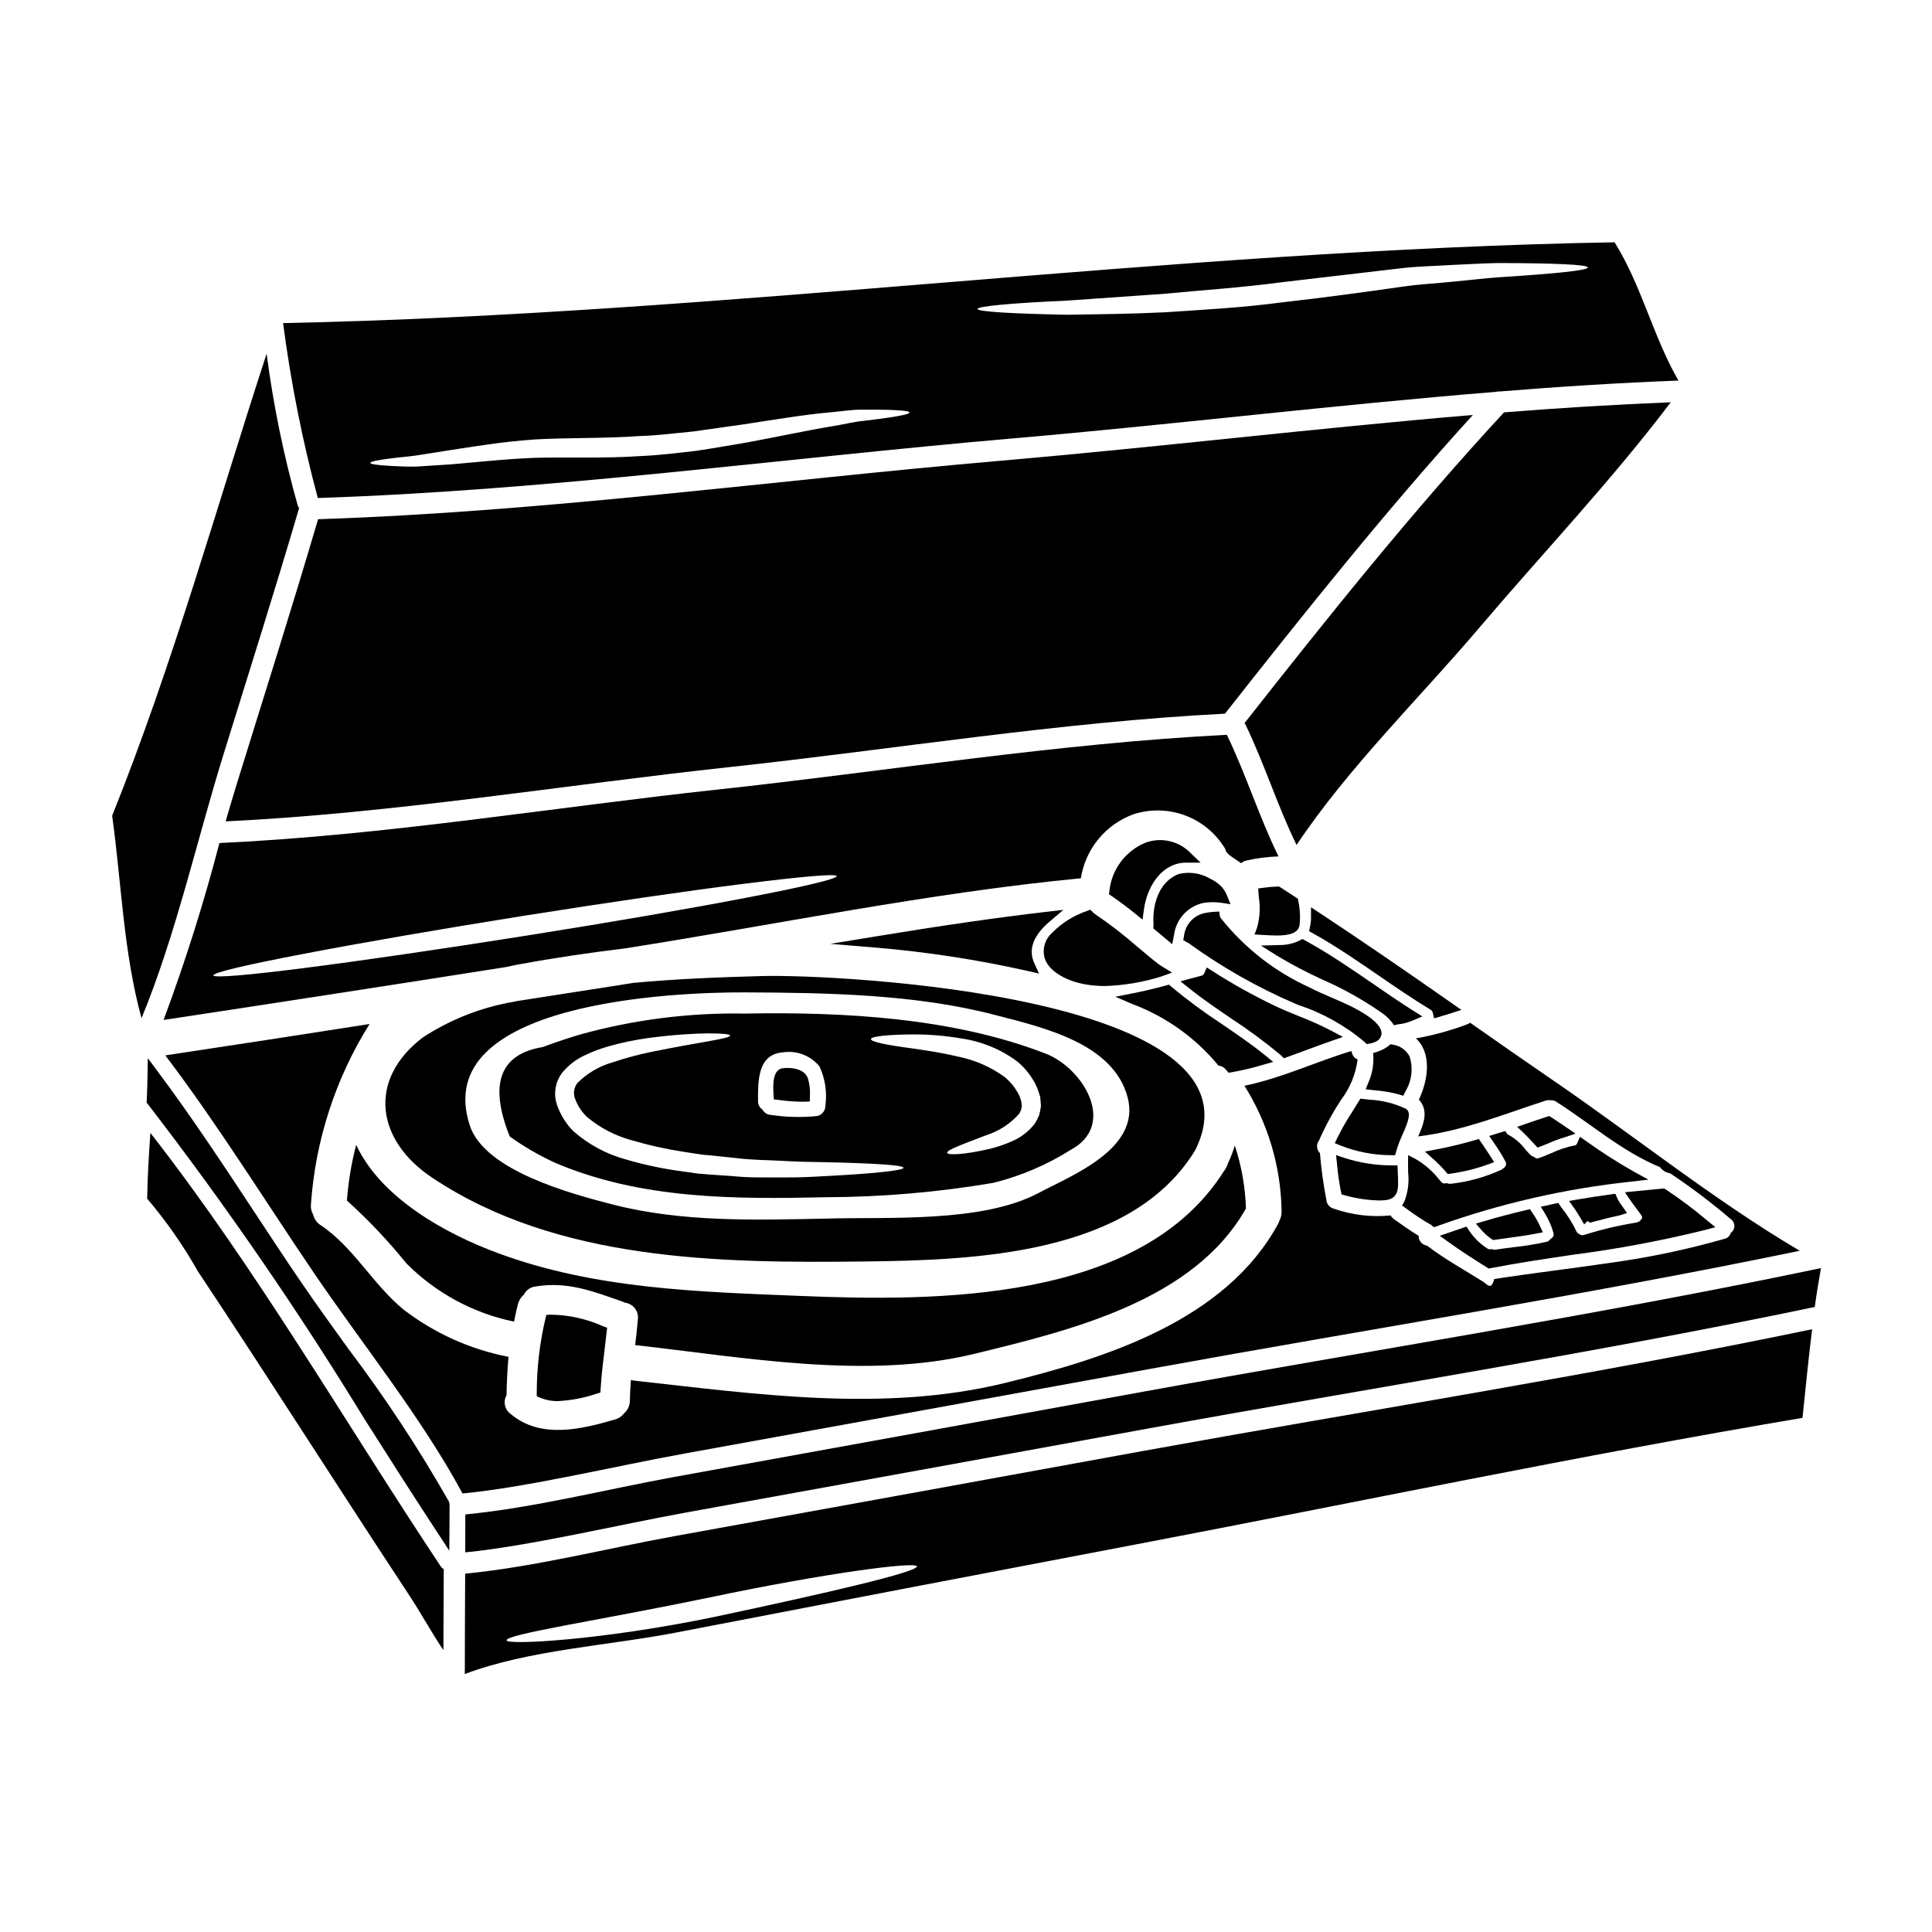
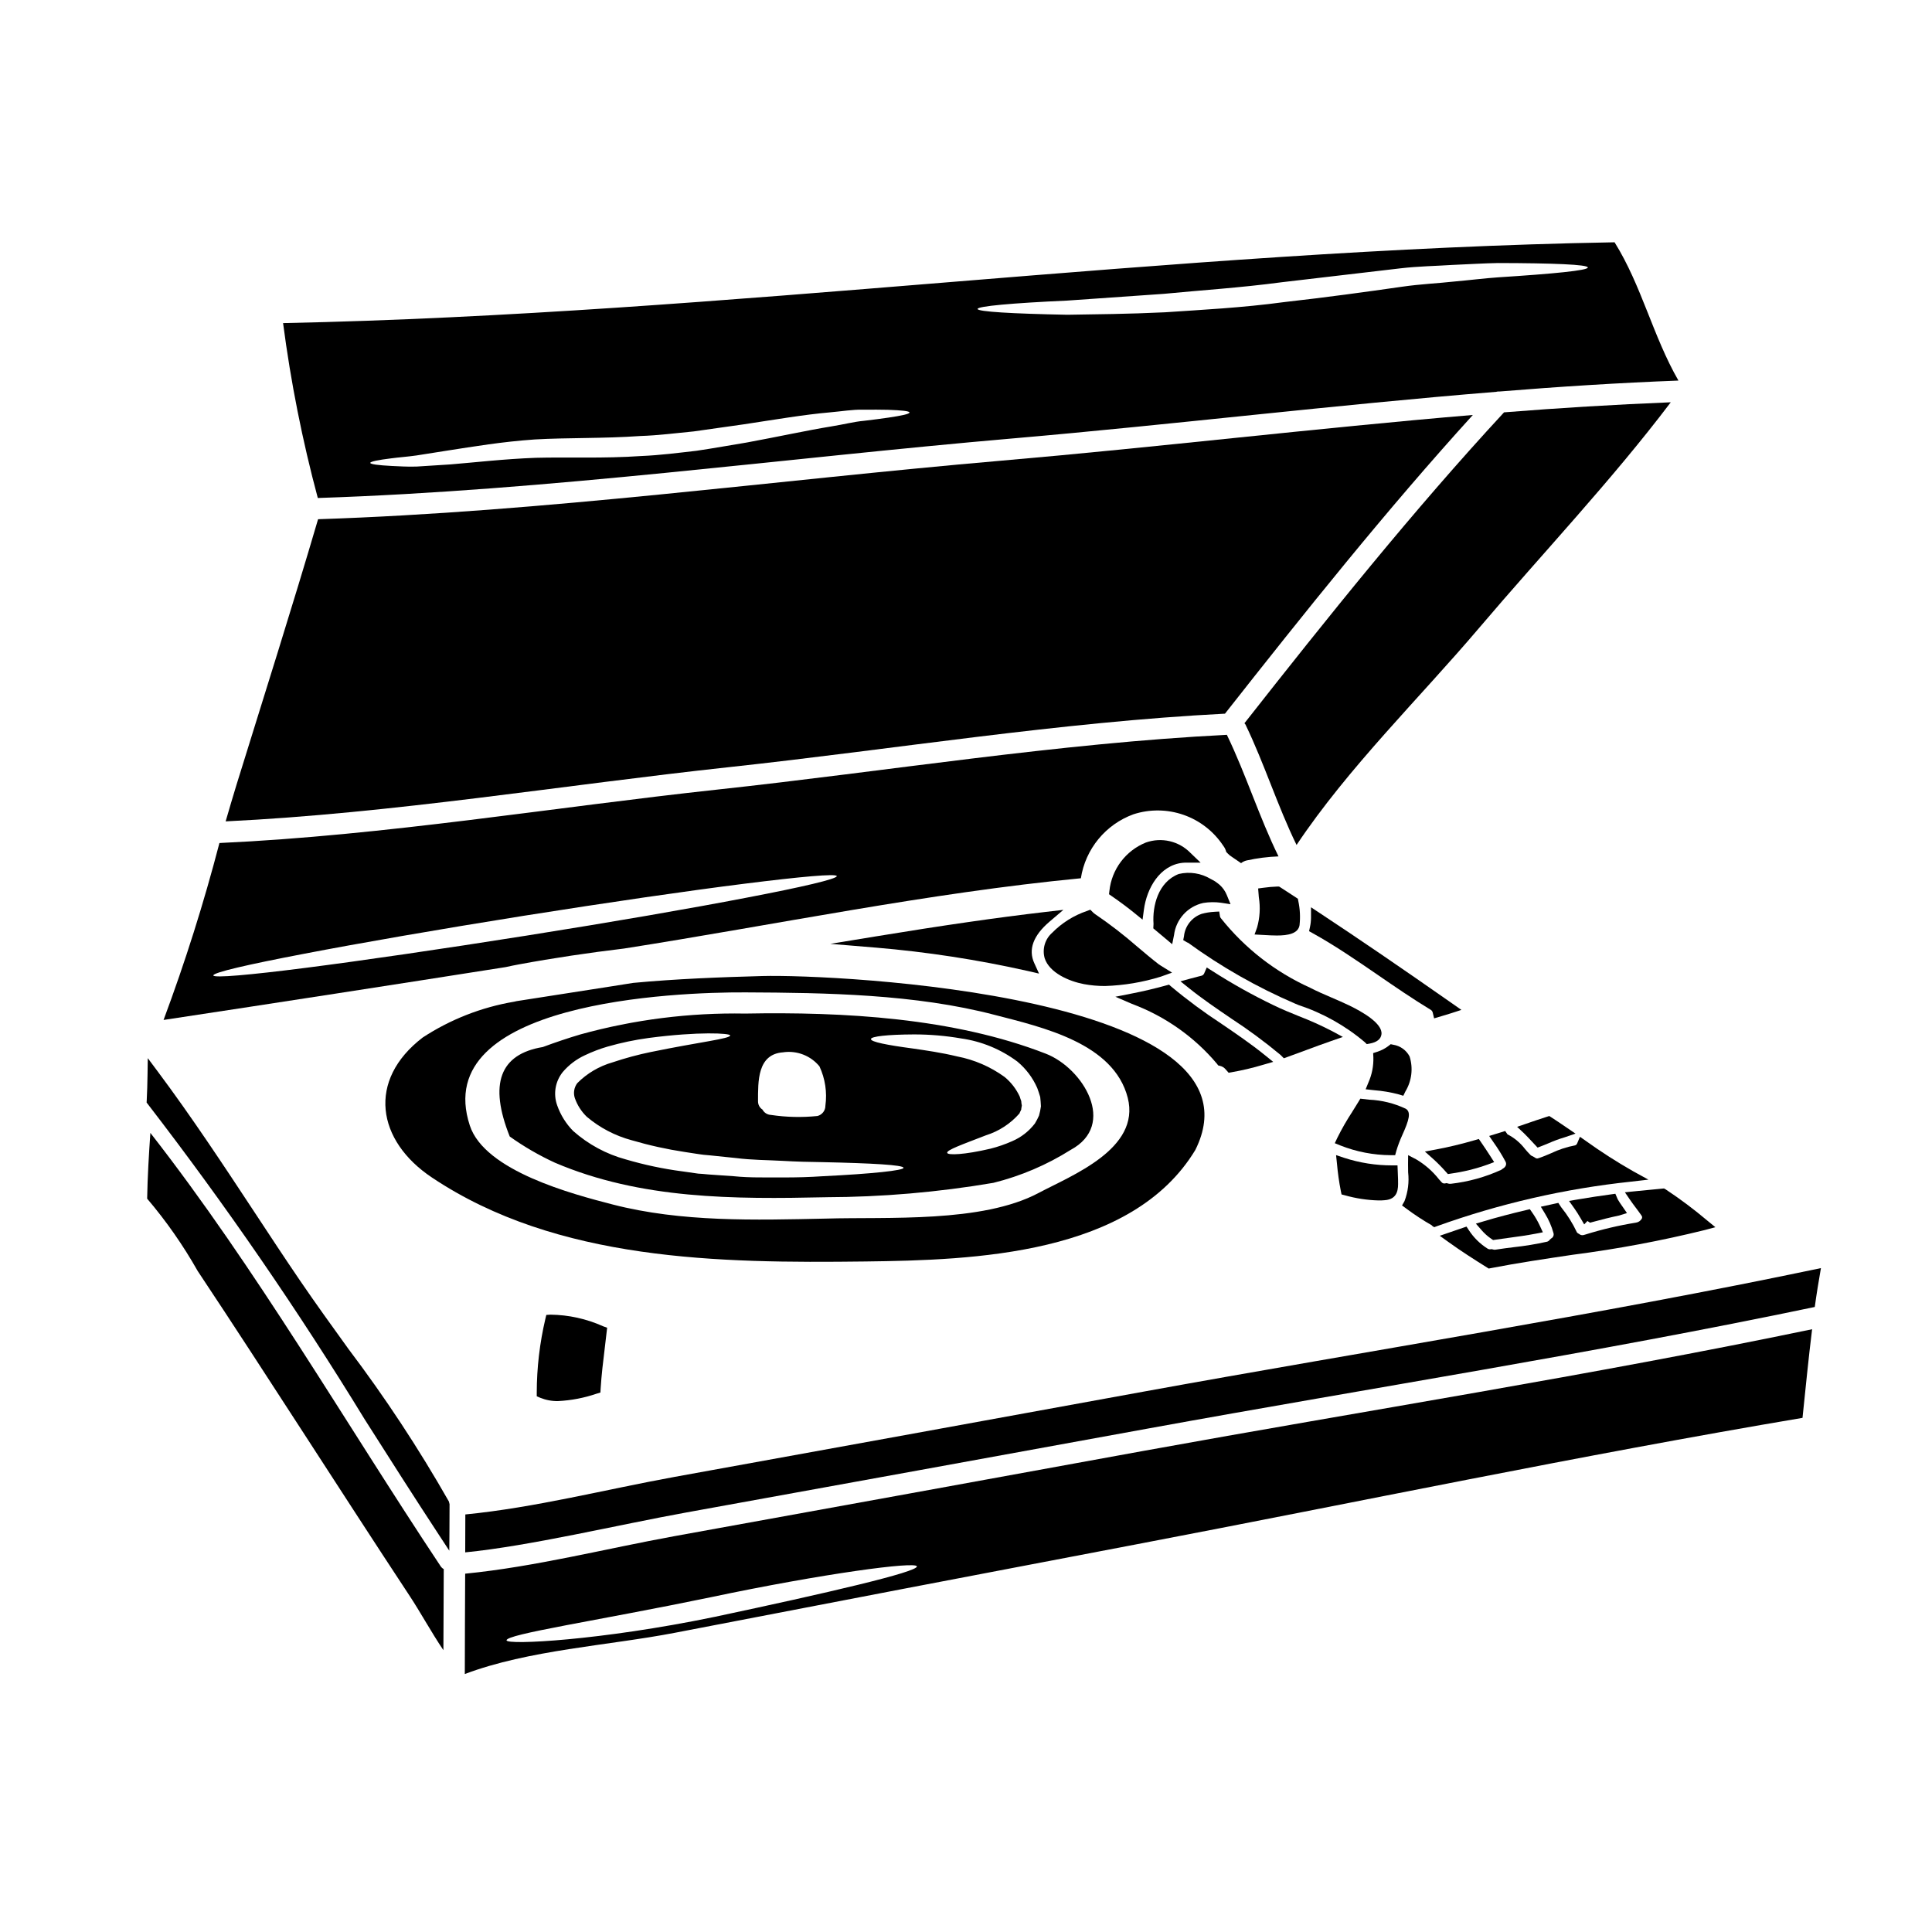
<svg xmlns="http://www.w3.org/2000/svg" fill="#000000" width="800px" height="800px" version="1.1" viewBox="144 144 512 512">
  <g>
    <path d="m431.24 404.8c1.844 0.34 3.711 0.508 5.586 0.504 5.023-0.156 10-0.988 14.801-2.481l2.981-1.07-2.867-1.773c-0.23-0.145-0.48-0.301-0.664-0.434-1.969-1.523-3.848-3.117-5.746-4.723h-0.004c-3.519-3.07-7.223-5.926-11.086-8.551-0.227-0.148-0.434-0.32-0.617-0.516l-0.68-0.68-0.898 0.348v-0.004c-3.484 1.18-6.644 3.16-9.219 5.785-1.906 1.68-2.672 4.312-1.969 6.758 1.254 3.828 6.379 6.074 10.383 6.836z" />
    <path d="m476.47 391.65 2.684 0.145c1.012 0.059 2.125 0.125 3.223 0.125 2.898 0 5.66-0.469 6.019-2.754v-0.031 0.004c0.23-2.121 0.117-4.262-0.332-6.348l-0.113-0.617-1.773-1.156c-0.941-0.621-1.887-1.242-2.824-1.836l-0.395-0.238h-0.449c-1.238 0.043-2.473 0.152-3.703 0.324l-1.387 0.184 0.184 2.363h0.004c0.426 2.656 0.27 5.375-0.465 7.965z" />
    <path d="m468.63 333.13c21.043-26.723 42.738-53.922 65.691-79.16-41.723 3.516-83.527 8.543-124.98 12.117-60.07 5.184-120.77 13.535-181.05 15.512-6.91 23.523-14.352 46.918-21.605 70.34-0.977 3.203-1.949 6.473-2.891 9.734 44.477-2.133 89.305-9.609 133.52-14.383 43.527-4.707 87.582-11.93 131.32-14.16z" />
    <path d="m187.34 414.3c30.238-4.582 60.453-9.25 90.645-14.004 1.223-0.285 2.387-0.5 3.516-0.719 9.172-1.695 18.5-3.078 27.887-4.207 40.148-6.297 80.637-14.73 121.05-18.621h0.004c0.594-3.816 2.203-7.402 4.652-10.383 2.453-2.984 5.66-5.254 9.289-6.574 4.324-1.398 8.992-1.344 13.285 0.16 4.293 1.5 7.977 4.367 10.488 8.16 0.387 0.488 0.664 1.059 0.812 1.664 0.316 0.344 0.648 0.668 1.004 0.973h0.031c0.188 0.125 0.945 0.688 1.07 0.75 0.438 0.285 0.848 0.566 1.254 0.852 0.188 0.125 0.375 0.285 0.562 0.395h0.004c0.449-0.359 0.977-0.605 1.539-0.727 2.754-0.605 5.562-0.961 8.383-1.066-5.117-10.426-8.574-21.605-13.625-32.094-0.031-0.031-0.031-0.062-0.031-0.125-44.969 2.262-90.25 9.676-135 14.508-43.691 4.723-88.047 12.156-132.01 14.168v0.004c-4.133 15.871-9.074 31.52-14.805 46.887zm95.402-27.598c22.828-3.613 43.551-6.629 58.559-8.508 15.008-1.883 24.367-2.731 24.461-2.012 0 0.754-9.137 2.891-23.926 5.715-14.855 2.859-35.484 6.438-58.281 10.047-22.797 3.609-43.523 6.625-58.531 8.543-15.008 1.918-24.367 2.731-24.492 2.012 0-0.789 9.141-2.891 23.926-5.715 14.855-2.859 35.48-6.441 58.285-10.082z" />
    <path d="m446.79 387.72 0.352-2.617c0.754-5.715 4.211-11.781 10.234-12.449h0.066c0.352-0.043 0.703-0.055 1.059-0.043h3.672l-2.648-2.543c-3.07-3.18-7.719-4.269-11.879-2.781-2.617 1.062-4.898 2.812-6.598 5.07-1.695 2.254-2.75 4.93-3.043 7.738l-0.105 0.887 0.73 0.504c2.211 1.527 4.219 3.023 6.129 4.578z" />
    <path d="m517.17 450.12-0.023 2.418c0 0.68 0 1.398 0.023 2.133v-0.004c0.293 2.59-0.035 5.211-0.961 7.644l-0.652 1.148 1.074 0.789h-0.004c2.191 1.641 4.481 3.141 6.859 4.5l-0.031 0.055 0.621 0.418 0.707-0.262c16.625-5.981 33.902-9.945 51.473-11.809l4.598-0.531-4.055-2.227c-4.34-2.469-8.543-5.168-12.598-8.082l-1.5-1.047-0.707 1.688c-0.066 0.156-0.254 0.535-0.582 0.582v0.004c-2.195 0.414-4.328 1.113-6.344 2.078-1.094 0.469-2.188 0.941-3.32 1.312l-0.004-0.004c-0.336 0.152-0.73 0.086-1-0.168l-0.52-0.305c-0.199-0.062-0.387-0.16-0.551-0.293-0.543-0.52-1.039-1.094-1.535-1.668v-0.004c-1.238-1.621-2.824-2.949-4.644-3.879l-0.602-0.875-4.242 1.312 1.129 1.645c1.172 1.637 2.234 3.344 3.18 5.117 0.176 0.297 0.223 0.652 0.129 0.984-0.145 0.395-0.438 0.719-0.812 0.906l-0.445 0.332v-0.004c-4.227 1.93-8.734 3.176-13.352 3.695-0.246 0.027-0.5 0.004-0.738-0.07l-0.359-0.109-0.367 0.07c-0.363 0.098-0.75-0.031-0.988-0.32l-0.684-0.762-0.004-0.004c-1.66-2.113-3.699-3.902-6.012-5.269zm6.809 17.711 0.125-0.281 0.062-0.066z" />
    <path d="m422.11 388.27 3.695-3.148-4.82 0.559c-12.707 1.477-27.043 3.543-45.133 6.512l-11.809 1.938 11.934 0.988v-0.004c13.613 1.141 27.133 3.219 40.457 6.219l2.922 0.676-1.246-2.731c-1.668-3.606-0.316-7.324 4-11.008z" />
    <path d="m455.13 391.8c0.52-4.195 3.629-7.606 7.754-8.508 1.539-0.25 3.102-0.27 4.644-0.062l2.578 0.395-0.984-2.414c-0.414-1.027-1.059-1.953-1.879-2.699l-0.488-0.395c-0.25-0.164-0.477-0.336-0.73-0.531l-0.395-0.242c-0.238-0.137-0.48-0.273-0.789-0.414-2.539-1.523-5.57-1.992-8.453-1.316-5.481 2.109-7.027 8.508-6.691 13.23l-0.059 1.18 5.008 4.203z" />
-     <path d="m349.07 435.35 1.629 0.188c1.844 0.25 3.699 0.391 5.559 0.422h0.965l1.383-0.059 0.031-1.387c0.109-1.625-0.082-3.262-0.566-4.82-0.98-2.594-4.629-2.863-6.648-2.606-2.809 0.395-2.559 4.723-2.426 7.043z" />
-     <path d="m402.31 502.76c25.559-6.246 58.059-14.035 71.875-38.5-0.172-5.672-1.168-11.285-2.949-16.672-0.492 1.613-1.102 3.195-1.82 4.723-0.129 0.41-0.297 0.805-0.504 1.18-0.176 0.344-0.387 0.668-0.625 0.973-21.949 34.637-76.023 34.449-112.11 32.973-27.133-1.098-54.48-1.82-80.199-11.336-13.816-5.086-31.055-14.602-37.586-28.703-1.266 4.836-2.086 9.777-2.453 14.762 5.676 5.125 10.938 10.691 15.746 16.641 7.789 7.84 17.719 13.211 28.543 15.449 0.316-1.574 0.629-3.148 1.066-4.723 0.246-0.949 0.785-1.797 1.539-2.422 0.574-1.199 1.727-2.016 3.047-2.164 8.414-1.414 15.137 1.223 22.922 3.938 0.262 0.09 0.516 0.203 0.758 0.344 1.059 0.113 2.027 0.652 2.684 1.492 0.66 0.84 0.945 1.914 0.797 2.969-0.188 2.258-0.438 4.523-0.719 6.781 28.723 3.207 61.41 9.27 89.984 2.297z" />
    <path d="m539.21 472.3 0.477 0.324 0.57-0.082c1.18-0.176 2.363-0.34 3.543-0.496 2.418-0.328 4.832-0.652 7.227-1.117l1.848-0.359-0.789-1.707v-0.004c-0.586-1.258-1.285-2.461-2.086-3.594l-0.574-0.816-0.973 0.23c-4.273 1.012-7.812 1.945-11.133 2.941l-2.195 0.656 1.508 1.727v0.004c0.758 0.871 1.625 1.645 2.578 2.293z" />
    <path d="m532.64 469.06-7.086 2.43 2.312 1.664c3.344 2.414 6.859 4.652 10.164 6.715l0.492 0.309 0.566-0.109c7.184-1.391 14.562-2.484 21.695-3.543h0.004c11.793-1.52 23.488-3.711 35.031-6.562l2.777-0.742-2.223-1.824c-3.477-2.934-7.117-5.66-10.91-8.172l-0.473-0.27-0.504 0.043c-2.133 0.188-4.266 0.395-6.418 0.621l-3.449 0.348 1.402 2.055c0.484 0.707 1 1.395 1.516 2.082 0.516 0.688 0.98 1.297 1.453 1.992h-0.004c0.207 0.227 0.254 0.559 0.121 0.836-0.32 0.59-0.906 0.992-1.574 1.082-4.531 0.727-9.004 1.781-13.383 3.148l-0.422 0.121 0.004 0.004c-0.449 0.129-0.93 0.02-1.273-0.297-0.219-0.074-0.41-0.211-0.551-0.395-1.117-2.379-2.516-4.617-4.172-6.66l-0.758-1.156-4.641 1.016 1.074 1.762v0.004c1 1.613 1.77 3.363 2.277 5.199 0.176 0.566-0.082 1.184-0.613 1.449l-0.371 0.336c-0.164 0.25-0.414 0.434-0.699 0.516-2.926 0.652-5.887 1.141-8.867 1.461-1.574 0.199-3.184 0.395-4.809 0.656h-0.004c-0.234 0.039-0.477 0.016-0.699-0.062l-0.285-0.078-0.289 0.031h0.004c-0.285 0.047-0.574-0.012-0.82-0.164-1.996-1.254-3.695-2.926-4.977-4.902z" />
    <path d="m563.83 468.48 0.855-0.902 0.129 0.078 0.562 0.375 0.648-0.18c2.363-0.648 4.723-1.238 7.086-1.734l2.051-0.645-1.266-1.836h-0.004c-0.426-0.582-0.82-1.188-1.18-1.812l-0.629-1.465-1.059 0.148c-2.965 0.395-5.93 0.852-8.898 1.355l-2.32 0.395 1.367 1.918c0.594 0.844 1.133 1.676 1.645 2.574z" />
    <path d="m550.08 446.63 1.395 1.496 0.93-0.355c0.703-0.27 1.406-0.559 2.102-0.852 1.344-0.594 2.723-1.102 4.133-1.516l2.883-0.984-2.648-1.805c-1.23-0.84-2.461-1.676-3.719-2.484l-0.582-0.375-0.664 0.211c-1.863 0.598-3.727 1.227-5.555 1.863l-2.305 0.789 1.777 1.668c0.777 0.754 1.516 1.547 2.254 2.344z" />
-     <path d="m288.78 492.47-0.254 1.059c-1.504 6.394-2.266 12.941-2.281 19.512v0.984l0.906 0.395c1.508 0.613 3.121 0.914 4.746 0.879 3.488-0.172 6.934-0.836 10.234-1.969l0.984-0.297 0.059-1.027c0.223-3.613 0.672-7.305 1.109-10.879l0.617-5.262-1.078-0.395c-4.387-1.973-9.137-3.019-13.949-3.074z" />
+     <path d="m288.78 492.47-0.254 1.059c-1.504 6.394-2.266 12.941-2.281 19.512v0.984l0.906 0.395c1.508 0.613 3.121 0.914 4.746 0.879 3.488-0.172 6.934-0.836 10.234-1.969l0.984-0.297 0.059-1.027c0.223-3.613 0.672-7.305 1.109-10.879l0.617-5.262-1.078-0.395c-4.387-1.973-9.137-3.019-13.949-3.074" />
    <path d="m412.49 260.18c42.453-3.672 85.254-8.883 127.99-12.34 0.312-0.094 0.645-0.125 0.969-0.094 15.797-1.285 31.59-2.289 47.355-2.891-6.75-11.715-9.766-25.191-16.926-36.645-117.72 2.066-235.16 18.992-352.86 21.418 2.039 15.633 5.113 31.117 9.203 46.348 61.328-2.008 123.16-10.52 184.27-15.797zm14.32-36.52c7.281-0.504 15.949-1.129 25.625-1.789 9.609-0.941 20.219-1.602 31.277-3.078 11.117-1.32 21.699-2.543 31.34-3.672 4.801-0.566 9.512-0.629 13.848-0.91 4.363-0.188 8.414-0.441 12.09-0.504 14.691 0.031 23.77 0.395 23.801 1.18 0.031 0.789-9.078 1.664-23.707 2.606-3.644 0.25-7.602 0.754-11.84 1.129-4.269 0.473-8.793 0.66-13.598 1.352-9.641 1.383-20.129 2.828-31.34 4.086-11.148 1.508-21.852 2.039-31.559 2.699-9.734 0.469-18.527 0.531-25.902 0.656-14.664-0.285-23.773-0.816-23.773-1.539-0.004-0.723 9.039-1.555 23.738-2.215zm-179.05 41.797c1.789-0.25 4.051-0.395 6.594-0.754 2.516-0.395 5.371-0.848 8.574-1.352 6.375-0.973 14.039-2.289 22.797-2.891 8.793-0.504 18.105-0.219 27.918-0.91 4.894-0.156 9.641-0.789 14.227-1.223 4.617-0.66 9.055-1.285 13.316-1.887 8.477-1.285 16.043-2.574 22.641-3.148 3.262-0.285 6.184-0.789 8.793-0.719 2.637-0.031 4.894 0 6.719 0.031 3.672 0.125 5.684 0.344 5.684 0.719 0 0.379-2.012 0.82-5.59 1.352-1.789 0.285-3.988 0.535-6.535 0.852-2.512 0.215-5.398 0.973-8.574 1.477-6.34 1.035-13.941 2.699-22.434 4.269-4.269 0.688-8.637 1.508-13.348 2.195-4.723 0.535-9.609 1.18-14.629 1.383-9.984 0.691-19.598 0.25-27.98 0.473-8.414 0.316-16.074 1.223-22.609 1.754-3.297 0.219-6.297 0.395-8.887 0.566-2.606 0.094-4.801-0.094-6.625-0.156-3.644-0.188-5.684-0.469-5.684-0.816-0.004-0.344 2.012-0.777 5.633-1.215z" />
    <path d="m514.41 454.25-0.055-1.41h-1.41c-4.312 0.008-8.598-0.664-12.699-1.996l-2.172-0.723 0.238 2.277c0.215 2.434 0.555 4.852 1.023 7.246l0.191 0.895 0.887 0.23c2.906 0.824 5.902 1.281 8.922 1.359 0.52 0 1.043 0 1.574-0.059 3.699-0.234 3.633-3.211 3.59-4.992v-0.469c-0.027-0.754-0.055-1.512-0.09-2.359z" />
    <path d="m516.48 437.79h-0.023c-3.016-1.414-6.281-2.219-9.613-2.363l-2.34-0.27-0.492 0.816c-0.535 0.883-1.086 1.758-1.633 2.633h0.004c-1.469 2.234-2.797 4.551-3.984 6.945l-0.664 1.41 1.441 0.586c4.269 1.695 8.82 2.57 13.414 2.59h1.141l0.301-1.102h-0.004c0.426-1.41 0.945-2.793 1.551-4.133 1.855-4.094 2.461-6.211 0.902-7.113z" />
-     <path d="m223.27 278.65c-0.145-0.195-0.258-0.406-0.348-0.625-3.731-13.215-6.492-26.68-8.266-40.289-13.383 40.977-24.797 82.262-40.934 122.43 2.481 17.902 2.984 36.211 7.785 53.668 9.055-21.949 14.562-46.762 21.605-69.527 6.773-21.887 13.707-43.68 20.156-65.66z" />
    <path d="m527.17 454.54 0.535 0.598 0.789-0.121h-0.004c3.336-0.465 6.613-1.27 9.781-2.406l1.695-0.645-0.984-1.531c-0.789-1.234-1.609-2.473-2.473-3.715l-0.605-0.879-1.02 0.301c-3.598 1.043-6.969 1.855-10.32 2.481l-2.957 0.547 2.242 2.004h0.004c1.168 1.059 2.273 2.184 3.316 3.367z" />
    <path d="m523.69 412.36 0.363 1.516 1.934-0.574c0.816-0.242 1.645-0.488 2.481-0.754l2.82-0.914-2.434-1.703c-13.5-9.445-24.668-17.074-35.137-23.98l-2.289-1.512v2.754-0.004c-0.004 0.848-0.098 1.691-0.281 2.519l-0.227 1.07 0.957 0.531c6.023 3.336 11.809 7.32 17.422 11.172 4.441 3.055 9.055 6.215 13.777 9.082l-0.004-0.004c0.316 0.16 0.543 0.453 0.617 0.801z" />
    <path d="m586.77 250.61c-14.73 0.598-29.457 1.488-44.184 2.668-24.121 26.062-46.84 54.449-68.801 82.395 0.094 0.125 0.219 0.188 0.285 0.348 5.023 10.426 8.477 21.543 13.531 31.906 13.688-20.508 32.668-39 48.391-57.527 16.797-19.781 35.078-39.031 50.777-59.789z" />
-     <path d="m518.54 411.86c-3.609-2.285-7.129-4.703-10.629-7.117-5.773-3.965-11.738-8.062-18.043-11.516l-0.715-0.395-0.715 0.395c-1.688 0.836-3.555 1.254-5.441 1.219l-4.844 0.141 4.102 2.586c3.969 2.394 8.078 4.559 12.301 6.477 5.637 2.465 11.008 5.5 16.035 9.051 0.859 0.648 1.633 1.402 2.301 2.246l0.535 0.758 0.949-0.242c0.254-0.004 0.508-0.035 0.754-0.098l0.371-0.035c0.973-0.195 1.926-0.488 2.844-0.867l2.598-1.094z" />
    <path d="m505.91 432.67 2.316 0.254c2.18 0.168 4.344 0.535 6.457 1.098l1.207 0.367 0.551-1.137c1.688-2.789 2.098-6.168 1.117-9.277-0.867-1.664-2.473-2.82-4.328-3.109l-0.684-0.145-0.551 0.438h-0.004c-0.902 0.699-1.926 1.23-3.016 1.574l-1.074 0.348 0.055 1.129v-0.004c0.066 2.289-0.379 4.566-1.309 6.656z" />
-     <path d="m448.75 506.78c57.34-10.457 115.15-19.504 172.21-31.309-22.734-13.41-44.117-30.648-65.73-45.41-7.223-4.961-14.441-9.973-21.648-15.039v0.004c-0.195 0.168-0.418 0.301-0.66 0.391-4.441 1.672-9.023 2.93-13.691 3.769 4.144 3.766 3.391 10.77 0.789 16.234 2.637 2.824 1.32 6.34-0.188 9.734 11.715-1.383 22.645-5.871 33.789-9.484 0.406-0.121 0.836-0.152 1.254-0.094 0.531-0.031 1.059 0.098 1.508 0.375 9.137 5.809 17.492 13.223 27.551 17.367h0.004c0.617 0.879 1.574 1.461 2.641 1.602 5.594 3.727 10.965 7.781 16.074 12.148 0.602 0.41 0.965 1.09 0.969 1.816 0.008 0.727-0.344 1.41-0.938 1.832-0.242 0.859-0.965 1.496-1.852 1.633-9.926 2.828-20.043 4.945-30.27 6.34-10.207 1.508-20.445 2.699-30.586 4.269-0.789 3.148-1.852 1.383-2.953 0.691-5.086-3.203-10.082-5.902-14.852-9.543-1.293-0.184-2.25-1.301-2.231-2.609-2.227-1.352-4.328-2.859-6.469-4.363-0.387-0.273-0.707-0.625-0.941-1.035-5.094 0.516-10.238-0.098-15.074-1.793-1.168-0.305-1.98-1.367-1.969-2.574h-0.031c-0.773-4.016-1.328-8.074-1.66-12.148-0.918-0.887-1.027-2.32-0.25-3.332 1.66-3.777 3.633-7.414 5.902-10.863 2.348-3.102 3.84-6.766 4.332-10.625-0.852-0.328-1.445-1.105-1.539-2.008-0.082-0.055-0.156-0.121-0.223-0.191-9.512 2.891-18.5 7.191-28.23 9.168 6.297 10.02 9.703 21.582 9.844 33.414 0.008 0.809-0.188 1.609-0.57 2.32-0.086 0.293-0.203 0.578-0.344 0.852-13.941 25.656-45.656 35.641-72.348 42.172-32.121 7.871-65.754 2.984-98.16-0.598v-0.004c-0.344-0.027-0.68-0.09-1.008-0.184-0.152 1.785-0.246 3.609-0.281 5.434v-0.004c0.023 1.312-0.543 2.566-1.539 3.422-0.613 0.805-1.477 1.379-2.453 1.633-9.055 2.637-19.719 5.184-27.598-1.477-1.582-1.125-2.059-3.266-1.098-4.957 0.062-3.426 0.215-6.781 0.531-10.176-10.121-1.961-19.645-6.25-27.82-12.527-8.137-6.66-13.191-16.488-21.949-22.359-1.023-0.637-1.746-1.656-2.012-2.828-0.457-0.766-0.664-1.652-0.594-2.543 1.152-17.02 6.488-33.488 15.543-47.949-18.027 2.824-36.066 5.598-54.125 8.316 14.035 18.5 26.371 38.5 39.406 57.684 12.938 19.062 28.34 38.031 39.359 58.41 17.207-1.633 40.539-7.285 59.379-10.68 40.945-7.41 81.875-14.852 122.8-22.324z" />
    <path d="m183.85 444.23c-0.395 5.777-0.754 11.586-0.852 17.43h0.004c5.055 5.945 9.539 12.359 13.379 19.156 9.355 14.066 18.527 28.23 27.727 42.422 9.445 14.562 18.875 29.172 28.453 43.691 2.918 4.426 5.742 9.641 8.945 14.383 0.031-6.941 0.062-14.695 0.094-21.48h0.004c-0.375-0.207-0.691-0.512-0.91-0.883-25.25-37.969-48.707-78.699-76.844-114.72z" />
    <path d="m236.28 501.4c-4.262-5.902-8.66-12.008-12.742-17.992-4.082-5.984-8.055-12.031-12.055-18.105-8.203-12.445-16.691-25.316-25.727-37.41l-2.594-3.473-0.062 4.328c-0.035 2.305-0.098 4.578-0.215 6.879l-0.031 0.562 0.352 0.441-0.004 0.004c20.645 26.789 39.828 54.68 57.465 83.539 6.43 10.117 13.09 20.586 19.73 30.699l2.672 4.074 0.039-4.871c0.031-4.402 0.031-7.262 0.031-7.449l-0.172-0.699v-0.004c-8.004-14.074-16.922-27.609-26.688-40.523z" />
    <path d="m484.23 424.45 0.883-0.316c1.664-0.594 3.332-1.211 5.004-1.836 2.191-0.816 4.398-1.633 6.606-2.398l3.148-1.098-2.945-1.594-0.004 0.004c-2.844-1.473-5.769-2.785-8.762-3.938-2.211-0.898-4.43-1.797-6.574-2.844l0.004 0.004c-5.625-2.703-11.074-5.746-16.324-9.117l-1.465-0.926-0.684 1.574c-0.145 0.336-0.449 0.574-0.809 0.637l-0.898 0.227c-0.586 0.145-1.18 0.301-1.793 0.469l-2.781 0.766 2.254 1.805c3.562 2.859 7.379 5.449 11.066 7.957v0.004c4.594 2.992 9.008 6.246 13.215 9.754z" />
    <path d="m291.09 452.14c22.734 9.703 47.445 9.672 71.75 9.141v-0.004c14.891-0.043 29.75-1.32 44.434-3.816 7.242-1.805 14.152-4.75 20.465-8.73 12.371-6.656 3.328-21.648-6.594-25.496-24.461-9.512-53.574-11.117-79.668-10.629-14.727-0.266-29.414 1.59-43.613 5.512-3.394 1.004-6.719 2.133-10.016 3.356-11.398 1.883-14.32 9.789-8.762 23.711 3.773 2.691 7.793 5.019 12.004 6.957zm95.133-34.008c4.188-0.004 8.371 0.355 12.496 1.066 5.398 0.762 10.516 2.867 14.887 6.125 2.281 1.891 4.086 4.289 5.273 7 0.285 0.789 0.566 1.602 0.789 2.387 0.094 0.852 0.152 1.664 0.188 2.481-0.109 0.828-0.277 1.645-0.504 2.449-0.316 0.727-0.684 1.43-1.098 2.102-1.578 2.062-3.664 3.684-6.055 4.699-1.836 0.812-3.734 1.473-5.684 1.965-7.035 1.66-11.305 1.754-11.492 1.129-0.25-0.754 3.988-2.231 10.301-4.68 3.422-1.078 6.481-3.078 8.844-5.781 0.125-0.395 0.348-0.688 0.473-1.035 0-0.395 0.125-0.691 0.156-1.066-0.082-0.387-0.137-0.781-0.156-1.18-0.152-0.387-0.281-0.781-0.395-1.18-0.93-2.016-2.301-3.797-4.016-5.207-3.731-2.703-8.004-4.559-12.527-5.434-4.301-1.039-8.352-1.602-11.777-2.106-6.844-0.91-11.18-1.758-11.117-2.512 0.059-0.691 4.328-1.191 11.414-1.223zm-34.574 4.723c3.606-0.484 7.207 0.93 9.516 3.738 1.516 3.254 2.062 6.871 1.574 10.426 0.012 1.285-0.855 2.41-2.102 2.731-4.109 0.422-8.254 0.328-12.34-0.285-0.941-0.043-1.789-0.578-2.231-1.414-0.746-0.48-1.191-1.312-1.18-2.199 0.008-5.223-0.23-12.57 6.742-12.98zm-58.551 5.293c1.613-1.91 3.629-3.445 5.902-4.492 1.934-0.922 3.941-1.691 6-2.293 3.57-1.023 7.211-1.789 10.895-2.289 13.348-1.758 21.543-1.254 21.605-0.688 0.125 0.879-8.133 1.754-20.945 4.394v-0.004c-3.453 0.711-6.863 1.629-10.207 2.754-3.539 1.008-6.762 2.902-9.359 5.512-0.852 1.129-1.098 2.609-0.656 3.953 0.656 1.879 1.742 3.578 3.172 4.961 3.461 2.922 7.523 5.043 11.898 6.219 4.606 1.352 9.297 2.391 14.039 3.109 1.18 0.188 2.32 0.348 3.484 0.535l0.848 0.121 0.723 0.094 1.727 0.156c2.289 0.219 4.523 0.473 6.691 0.691 4.398 0.562 8.445 0.531 12.309 0.75 3.801 0.219 7.41 0.316 10.742 0.348 13.223 0.285 21.48 0.75 21.48 1.508 0 0.688-8.133 1.574-21.449 2.227-3.297 0.219-6.938 0.348-10.926 0.316-3.988-0.031-8.23 0.125-12.562-0.316-2.195-0.156-4.43-0.312-6.719-0.469l-1.727-0.156-1.004-0.062-0.879-0.125c-1.18-0.156-2.363-0.348-3.519-0.504v0.004c-5.016-0.664-9.969-1.719-14.82-3.148-5.168-1.402-9.941-3.981-13.949-7.531-1.898-1.93-3.348-4.258-4.238-6.812-1.066-2.973-0.52-6.285 1.445-8.762z" />
    <path d="m258.49 456.07c33.129 22.141 76.117 22.703 114.8 22.234 28.828-0.348 70.656-1.727 87.484-29.551 20.469-41.008-95.25-46.629-114.74-46.094-11.336 0.312-22.828 0.75-34.242 1.82l-5.969 0.945c-8.32 1.285-16.641 2.606-24.961 3.894-0.219 0.062-0.441 0.094-0.66 0.156v-0.004c-8.629 1.461-16.859 4.691-24.18 9.48-14.805 11.336-12.199 27.352 2.465 37.117zm82.992-49.078c21.512 0.09 45.156 0.469 66.125 5.965 12.688 3.297 31.559 7.477 35.262 21.984 3.426 13.535-14.852 20.539-23.645 25.215-15.012 7.977-40.004 6.297-56.398 6.785-18.684 0.395-38.215 0.973-56.457-3.738-10.68-2.754-33.945-8.887-37.867-20.945-10.734-32.785 54.488-35.359 72.98-35.266z" />
    <path d="m447.15 512.78c-41.461 7.566-82.918 15.105-124.38 22.613-18.273 3.324-36.926 8.133-55.453 9.953 0 3.262 0 6.594-0.031 10.047 17.145-1.695 40.102-7.223 58.648-10.582 40.949-7.414 81.887-14.855 122.8-22.324 58.648-10.68 117.82-19.91 176.2-32.125 0.469-3.453 1.035-6.875 1.633-10.301-59.402 12.469-119.69 21.855-179.42 32.719z" />
    <path d="m506.21 420.7 0.742-0.133c1.922-0.348 2.988-1.18 3.148-2.457 0.395-2.891-5.215-6.051-8.59-7.676-1.516-0.727-3.062-1.395-4.617-2.062-1.914-0.824-3.832-1.645-5.691-2.606h0.004c-9.246-4.176-17.359-10.496-23.668-18.441-0.109-0.129-0.188-0.281-0.223-0.449l-0.207-1.309-1.324 0.07v0.004c-1.129 0.059-2.25 0.242-3.34 0.543-2.582 0.902-4.406 3.223-4.68 5.945l-0.195 1.012 0.891 0.531c0.207 0.125 0.395 0.188 0.344 0.125l-0.004 0.004c8.82 6.414 18.324 11.824 28.34 16.137l0.945 0.395c6.438 2.121 12.41 5.461 17.586 9.84z" />
    <path d="m322.77 551.09c-18.273 3.324-37 8.133-55.496 9.953-0.031 8.945-0.094 18.105-0.094 26.594 16.926-6.402 38.062-7.539 55.645-10.926 40.793-7.871 81.586-15.691 122.38-23.457 58.785-11.211 117.47-23.551 176.48-33.504 0.82-7.82 1.574-15.668 2.543-23.488-58.648 12.203-118.08 21.512-177.04 32.215-41.469 7.57-82.938 15.109-124.41 22.613zm10.52 21.414c-30.176 6.246-54.855 7.477-55.047 6.215-0.25-1.633 24.367-5.273 54.012-11.414 29.832-6.297 54.516-9.578 54.73-8.195 0.223 1.477-23.801 7.051-53.695 13.398z" />
    <path d="m481.41 425.41-2.18-1.77c-3.684-2.984-7.644-5.68-11.473-8.289v-0.004c-4.644-3.031-9.105-6.332-13.359-9.887l-0.594-0.52-0.762 0.207c-3.031 0.832-5.988 1.531-8.781 2.078l-4.672 0.922 4.371 1.887c8.762 3.262 16.531 8.73 22.551 15.883l0.32 0.43 0.523 0.129c0.559 0.137 1.055 0.445 1.426 0.887l0.82 0.926 0.766-0.129v-0.004c2.816-0.488 5.598-1.145 8.336-1.969z" />
  </g>
</svg>